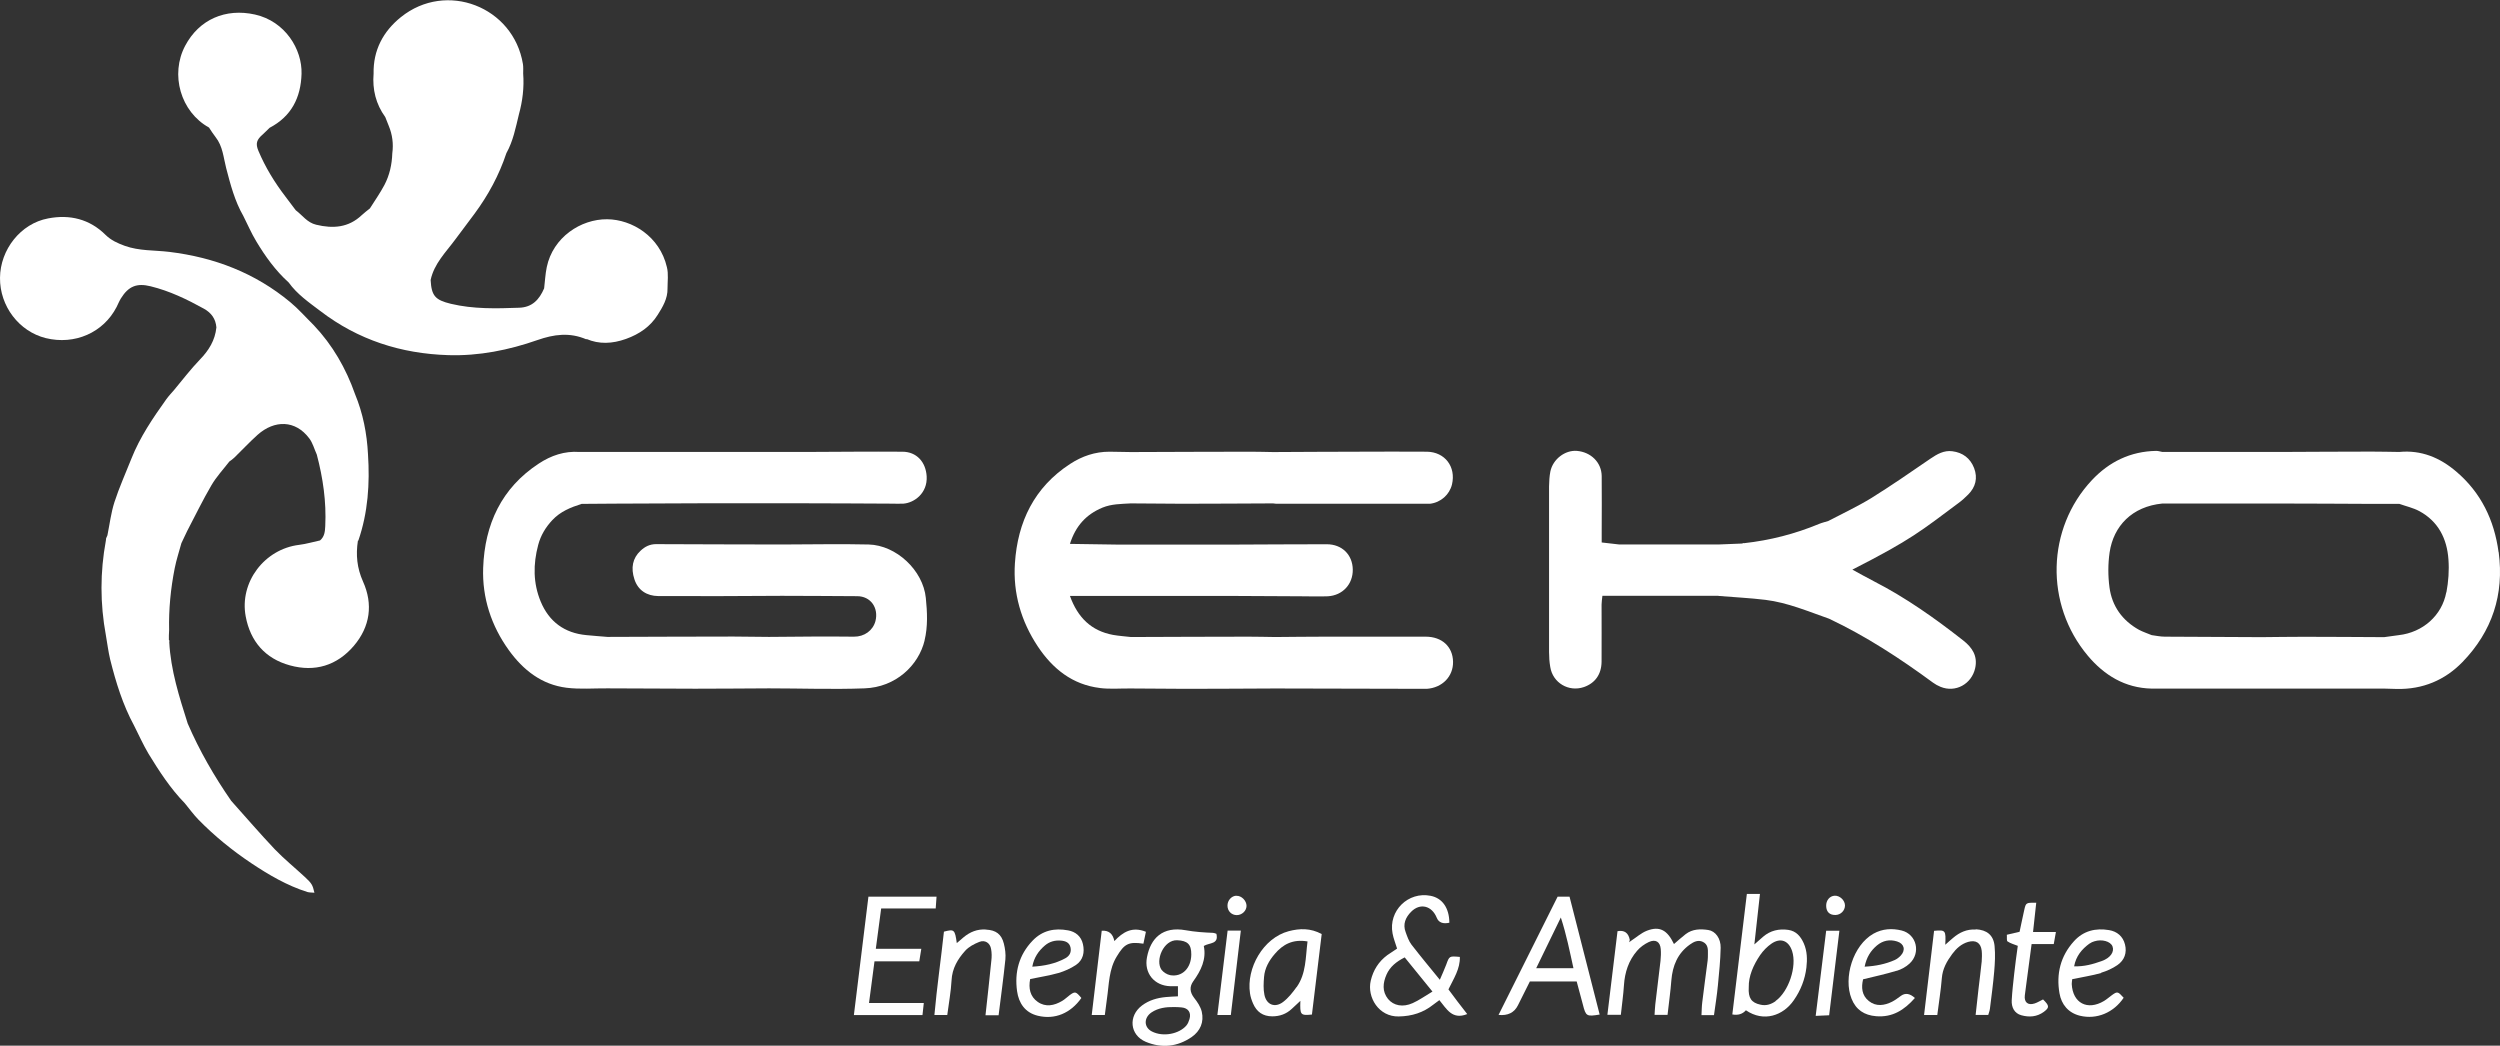
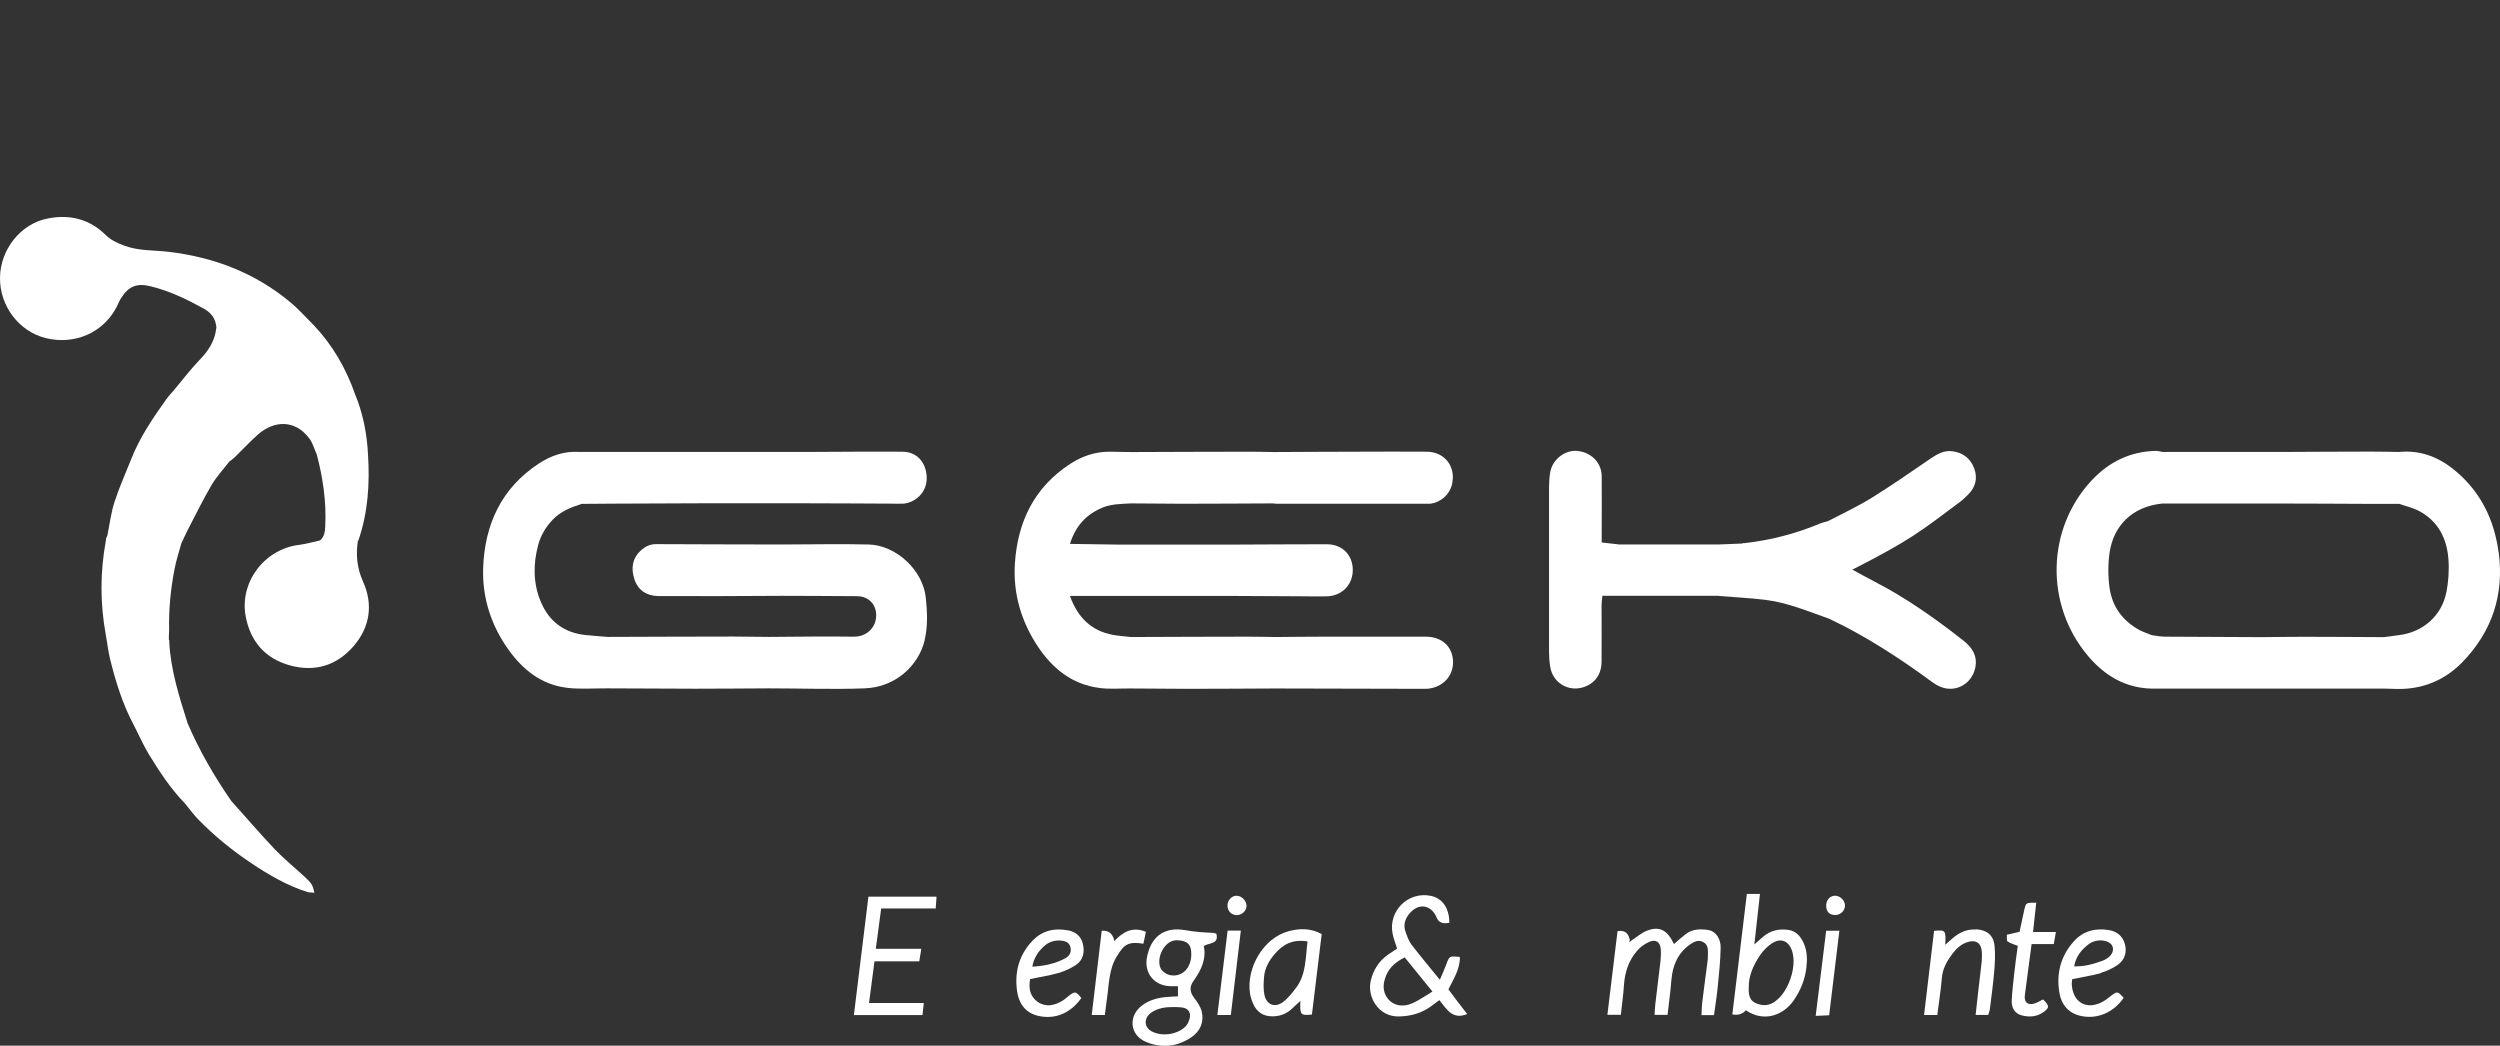
<svg xmlns="http://www.w3.org/2000/svg" id="Livello_2" data-name="Livello 2" viewBox="0 0 209.92 87.8">
  <rect x="0" y="0" width="209.92" height="87.8" fill="#333333" stroke="none" />
  <defs>
    <style>
      .cls-1 {
        fill: #fff;
        stroke-width: 0px;
      }
    </style>
  </defs>
  <g id="Livello_1-2" data-name="Livello 1">
    <g>
      <path class="cls-1" d="M143.44,78.09c-.66-.1-1.33-.09-1.9.35-.34.26-.65.55-.98.83-.56-1.18-1.21-1.53-2.27-1.12-.49.19-.9.57-1.35.86-.05.04-.09.07-.14.11.02-.07.03-.13.05-.2q-.17-.89-1.03-.73c-.28,2.33-.56,4.67-.85,7.02h1.13c.09-.87.21-1.67.26-2.48.07-1.08.39-2.07,1.1-2.89.26-.31.63-.57.99-.74.57-.26.95-.02,1,.59.03.33.01.66-.02.99-.14,1.22-.3,2.44-.44,3.67-.03.29-.04.58-.06.87h1.09c.11-1,.25-1.95.32-2.9.1-1.23.53-2.28,1.56-3.01.31-.22.68-.42,1.09-.22.43.21.43.61.42,1.01,0,.18,0,.36-.02.54-.15,1.16-.31,2.32-.45,3.48-.05.37-.05.75-.07,1.12h1.05c.12-.86.25-1.68.33-2.51.1-1.05.21-2.09.23-3.14.02-.79-.44-1.41-1.04-1.5Z" />
      <path class="cls-1" d="M121.62,83.08c.45-.92.99-1.73.96-2.73-.89-.08-.88-.08-1.14.64-.15.41-.34.8-.54,1.28-.84-1.03-1.63-1.98-2.38-2.95-.23-.3-.36-.69-.49-1.05-.26-.68,0-1.25.47-1.72.75-.75,1.73-.5,2.14.51q.24.6,1.06.42c-.01-1.25-.6-2.07-1.57-2.26-1.89-.38-3.56,1.26-3.2,3.16.08.43.25.84.38,1.27-.27.18-.55.36-.82.55-.73.54-1.18,1.26-1.39,2.14-.33,1.4.68,3.05,2.35,3.01,1.11-.02,2.06-.32,2.91-1,.16-.12.32-.24.5-.37.61.73,1.07,1.68,2.34,1.17-.28-.36-.56-.71-.82-1.06-.27-.35-.53-.7-.77-1.03ZM118.62,84.23c-.82.37-1.6.22-2.07-.35-.51-.64-.43-1.35-.13-2.04.29-.66.82-1.09,1.53-1.45.74.91,1.47,1.81,2.33,2.87-.64.38-1.12.73-1.66.97Z" />
      <path class="cls-1" d="M101.87,78.33c-.77-.03-1.53-.08-2.31-.22-1.94-.35-2.95.68-3.25,2.27-.26,1.33.61,2.39,1.96,2.43.2,0,.41,0,.64,0v.85c-.36.02-.69.03-1.01.06-.73.07-1.41.26-2.01.71-1.17.88-1.03,2.48.32,3.05,1.34.56,2.65.42,3.85-.4.73-.51,1.05-1.26.85-2.13-.1-.42-.37-.82-.64-1.16-.37-.48-.4-.94-.07-1.4.65-.9,1.11-1.85.88-2.96.47-.29,1.27-.12,1.06-1.02-.08-.02-.16-.07-.24-.07ZM99.88,85.57c-.06.2-.14.4-.27.55-.6.69-1.93.98-2.89.49-.68-.35-.69-1.15-.03-1.6.57-.38,1.22-.46,1.89-.45.21,0,.42.01.63.03.56.05.83.43.67.98ZM98.25,81.88c-.26-.05-.56-.24-.72-.45-.55-.78.17-2.53,1.32-2.48.85.04,1.19.33,1.18,1.2-.01,1.15-.78,1.92-1.79,1.73Z" />
-       <path class="cls-1" d="M130.79,75.29c-1.66,3.31-3.3,6.61-4.96,9.93q1.17.12,1.63-.81c.34-.67.67-1.34,1-2h3.93c.18.67.35,1.3.52,1.94.25.99.31,1.02,1.41.84-.84-3.31-1.69-6.61-2.53-9.9h-.99ZM128.99,81.3c.69-1.41,1.34-2.75,2.07-4.26.48,1.47.74,2.82,1.06,4.26h-3.13Z" />
      <path class="cls-1" d="M73.44,80.72h3.75c.06-.34.1-.65.17-1.05h-3.82c.16-1.18.3-2.27.45-3.39h4.58c.03-.36.05-.66.07-.99h-5.72c-.41,3.33-.81,6.62-1.22,9.94h5.76c.04-.33.07-.62.11-1.01h-4.6c.16-1.23.31-2.35.46-3.5Z" />
      <path class="cls-1" d="M150.16,78.08c-.78-.11-1.5.05-2.11.57-.2.17-.39.35-.74.65.17-1.53.32-2.87.47-4.24h-1.1c-.41,3.4-.82,6.76-1.22,10.12q.72.13,1.14-.35c1.5,1.03,3.14.44,4.02-.84.58-.83.94-1.75,1.06-2.74.08-.69.07-1.38-.22-2.04-.26-.58-.63-1.03-1.3-1.13ZM149.09,84.07c-.39.27-.8.4-1.27.29-.75-.16-1.04-.55-.98-1.47-.02-.92.38-1.85.96-2.7.25-.36.58-.7.94-.95.77-.53,1.45-.26,1.74.62.42,1.29-.29,3.41-1.4,4.2Z" />
      <path class="cls-1" d="M108.21,78.19c-2.15.57-3.57,3.11-3.25,5.22.04.29.14.59.26.86.3.69.82,1.07,1.61,1.07.64,0,1.18-.2,1.64-.63.23-.21.45-.42.72-.67-.04,1.19,0,1.24.97,1.15.27-2.21.54-4.44.82-6.76-.94-.51-1.85-.48-2.77-.24ZM108.87,82.88c-.33.46-.69.92-1.14,1.26-.68.51-1.39.23-1.56-.61-.1-.48-.07-1-.03-1.5.06-.74.42-1.37.9-1.93.68-.8,1.51-1.26,2.75-1.05-.17,1.35-.11,2.7-.91,3.83Z" />
-       <path class="cls-1" d="M82.8,78.05c-.74-.05-1.35.2-1.9.66-.18.15-.36.31-.56.48-.16-1.14-.21-1.19-1.08-.96-.25,2.33-.59,4.66-.8,7h1.08c.13-1.01.31-1.96.36-2.91.05-1,.51-1.78,1.14-2.48.3-.34.76-.58,1.19-.75.48-.19.91.09.99.6.06.32.06.66.02.98-.15,1.51-.32,3.03-.49,4.58h1.1c.2-1.6.41-3.14.57-4.69.04-.44-.02-.9-.13-1.33-.2-.8-.68-1.13-1.48-1.17Z" />
      <path class="cls-1" d="M165.89,78.05c-.74-.04-1.35.24-1.89.7-.21.17-.41.36-.66.58.06-1.22.03-1.26-.94-1.17-.28,2.33-.56,4.67-.84,7.07h1.11c.13-1.06.3-2.06.38-3.08.06-.8.42-1.43.87-2.04.34-.46.76-.85,1.34-1.02.65-.18,1.06.07,1.14.74.03.3.02.6,0,.9-.08.78-.18,1.55-.27,2.32-.08.71-.16,1.42-.24,2.17h1.06c.05-.18.12-.35.14-.52.13-1.04.27-2.08.36-3.13.06-.71.1-1.43.03-2.14-.09-.92-.66-1.35-1.57-1.4Z" />
-       <path class="cls-1" d="M159.26,81.52c.39-.12.78-.33,1.08-.61.97-.89.6-2.47-.67-2.78-.78-.19-1.59-.16-2.36.27-1.73.98-2.54,3.71-1.84,5.46.37.93,1.07,1.39,2.07,1.47,1.36.11,2.35-.51,3.25-1.53q-.62-.57-1.16-.19c-.24.17-.48.36-.75.5-.65.33-1.35.43-1.95-.05-.61-.48-.65-1.16-.49-1.83.98-.24,1.91-.44,2.82-.72ZM157.6,79.39c.5-.42,1.08-.53,1.69-.34.61.19.74.73.31,1.19-.14.15-.32.29-.5.37-.77.34-1.58.51-2.53.56.16-.8.51-1.34,1.03-1.78Z" />
      <path class="cls-1" d="M88.88,81.7c.51-.15,1.02-.38,1.46-.67.61-.41.75-1.07.59-1.76-.15-.66-.63-1.04-1.25-1.15-1.12-.21-2.15,0-2.98.87-1.14,1.19-1.52,2.64-1.3,4.23.14,1.01.67,1.81,1.74,2.07,1.43.35,2.76-.21,3.66-1.49-.46-.55-.53-.57-.98-.24-.22.16-.41.36-.64.49-.66.39-1.38.54-2.04.08-.65-.45-.79-1.15-.64-1.92.81-.17,1.61-.29,2.38-.51ZM87.74,79.39c.39-.33.84-.45,1.34-.41.39.03.72.16.81.58.08.39-.07.7-.43.9-.86.47-1.78.65-2.78.71.14-.77.52-1.32,1.06-1.78Z" />
      <path class="cls-1" d="M176.42,81.68c.48-.14.96-.36,1.37-.64.6-.41.82-1.04.64-1.74-.17-.68-.67-1.09-1.33-1.2-1.13-.19-2.16.05-2.96.94-1.13,1.25-1.49,2.74-1.21,4.36.16.94.74,1.65,1.72,1.89,1.41.34,2.83-.26,3.67-1.51-.49-.54-.53-.55-1-.21-.22.16-.42.34-.65.48-1.39.83-2.63.18-2.71-1.42,0-.12.02-.24.04-.41.86-.18,1.66-.3,2.44-.52ZM175.46,79.23c.12-.09.26-.15.4-.19.63-.2,1.35,0,1.52.42.18.46-.17.98-.91,1.24-.73.26-1.47.47-2.31.44.16-.87.65-1.44,1.29-1.91Z" />
      <path class="cls-1" d="M170.99,75.8c-.87-.01-.88-.01-1.02.62-.14.61-.26,1.23-.39,1.82-.37.09-.71.17-1.07.25.02.23-.03.5.06.56.25.17.56.25.86.37-.05.4-.11.79-.16,1.17-.05.39-.1.77-.14,1.16-.08.74-.17,1.49-.21,2.24-.03.59.22,1.1.81,1.26.65.18,1.31.14,1.89-.29.48-.36.47-.51-.07-1.04-.23.11-.46.26-.71.34-.56.18-.89-.1-.82-.68.04-.36.1-.71.14-1.07.14-1.06.28-2.13.43-3.24h1.86c.06-.34.11-.62.18-1.01h-1.92c.1-.87.18-1.64.27-2.47Z" />
      <path class="cls-1" d="M96.01,79.24c.07-.33.14-.67.21-1-1.16-.47-1.94.03-2.65.78q-.18-.93-1.06-.87c-.28,2.35-.56,4.71-.84,7.08h1.1c.07-.49.12-.94.18-1.38.18-1.21.15-2.45.83-3.55.63-1.04.98-1.25,2.23-1.06Z" />
      <path class="cls-1" d="M102.23,85.23h1.12c.28-2.39.56-4.72.84-7.09h-1.11c-.29,2.4-.57,4.74-.86,7.09Z" />
      <path class="cls-1" d="M152.46,85.3c.45-.02.77-.03,1.13-.05.29-2.4.57-4.73.86-7.1h-1.11c-.29,2.36-.58,4.69-.88,7.15Z" />
      <path class="cls-1" d="M154.05,75.21c-.42.03-.72.39-.71.86.01.5.29.77.78.76.44-.01.79-.36.8-.79,0-.44-.43-.85-.87-.83Z" />
      <path class="cls-1" d="M103.82,75.21c-.41.01-.76.4-.75.84,0,.45.34.79.78.79.43,0,.81-.35.82-.77,0-.44-.42-.87-.85-.85Z" />
      <path class="cls-1" d="M92.33,57.77c.86.11,1.74.03,2.61.04,1.56,0,3.11.03,4.67.03,2.48,0,4.97-.02,7.45-.03,4.22.01,8.43.02,12.65.03.03,0,.06,0,.09,0,1.31-.09,2.23-1.04,2.21-2.27-.02-1.27-.93-2.11-2.3-2.11-2.83,0-5.66,0-8.49,0-1.38,0-2.77.02-4.15.03-.75-.01-1.49-.03-2.24-.03-3.29,0-6.58.02-9.87.03-.5-.06-1.01-.09-1.51-.18-1.81-.34-2.95-1.44-3.61-3.27h4.03c3.19,0,6.39,0,9.58,0,1.93.01,3.85.02,5.78.03.75,0,1.51.03,2.26,0,1.25-.07,2.12-1.02,2.1-2.25-.02-1.24-.9-2.12-2.19-2.12-2.65,0-5.3.02-7.95.03-3.19,0-6.39,0-9.58,0-1.31-.02-2.62-.04-4.03-.06.48-1.51,1.36-2.47,2.72-3.04.77-.32,1.58-.31,2.39-.36,1.44,0,2.87.03,4.31.03,2.54,0,5.09-.02,7.63-.03.09,0,.18.03.27.03,4.19,0,8.37,0,12.56,0,.12,0,.24,0,.36,0,.9-.11,1.63-.76,1.84-1.62.35-1.48-.59-2.73-2.11-2.75-1.96-.02-3.91,0-5.87,0-2.35,0-4.7.02-7.04.03-.63-.01-1.26-.03-1.88-.03-3.35,0-6.7.02-10.05.03-.6,0-1.2-.03-1.81-.03-1.21,0-2.3.37-3.31,1.03-3.01,1.96-4.4,4.86-4.63,8.33-.17,2.52.52,4.88,1.92,6.99,1.25,1.88,2.91,3.21,5.21,3.49Z" />
      <path class="cls-1" d="M77.63,53.79c.29-1.19.23-2.39.11-3.58-.23-2.32-2.48-4.43-4.8-4.49-2.43-.06-4.87,0-7.3,0-3.52,0-7.04-.02-10.56-.03-.51,0-.93.21-1.29.55-.68.63-.83,1.45-.52,2.4.3.93,1.05,1.4,2,1.41,3.46.02,6.92,0,10.38-.02,2.11,0,4.21.02,6.32.03,1.14,0,1.82.98,1.54,2.09-.21.79-.93,1.32-1.81,1.31-2.38-.03-4.75,0-7.13.02h0c-.99,0-1.99-.03-2.98-.03-3.53,0-7.05.02-10.58.03-.59-.05-1.18-.09-1.77-.15-1.84-.17-3.14-1.13-3.84-2.82-.64-1.54-.64-3.14-.21-4.75.21-.8.62-1.48,1.18-2.08.68-.73,1.55-1.08,2.47-1.37.9,0,1.81-.02,2.71-.02,2.41-.01,4.82-.02,7.23-.03h8.86c2.41,0,4.82.02,7.23.03.33,0,.66.02.99,0,.91-.07,2.03-.88,1.95-2.29-.07-1.2-.84-2.07-2.04-2.07-2.71-.02-5.42.01-8.13.02-2.95,0-5.91,0-8.86,0-3.38,0-6.75,0-10.13,0-1.25-.09-2.38.3-3.4.97-3.15,2.06-4.55,5.12-4.68,8.76-.09,2.52.68,4.87,2.16,6.92,1.2,1.66,2.75,2.89,4.85,3.15,1.13.14,2.28.04,3.42.05,2.46,0,4.91.03,7.37.03,2.07,0,4.13-.02,6.2-.03h0c2.67,0,5.35.1,8.02,0,2.62-.09,4.54-1.92,5.05-4.03Z" />
      <path class="cls-1" d="M209.8,46.36c-.36-2.68-1.47-4.99-3.55-6.76-1.37-1.17-2.94-1.83-4.79-1.65-.78-.01-1.55-.03-2.33-.03-2.54,0-5.08.02-7.62.03-3.31,0-6.63,0-9.94,0-.17-.03-.34-.09-.52-.09-2.16.04-3.95.91-5.41,2.47-3.78,4.04-3.97,10.39-.33,14.73,1.38,1.64,3.12,2.71,5.35,2.76,3.07,0,6.15,0,9.22,0,3.44,0,6.87,0,10.31,0,.36.01.72.02,1.08.03,2.16.04,4.01-.73,5.5-2.26,2.49-2.57,3.51-5.66,3.04-9.22ZM205.41,49.73c-.36,1.96-1.98,3.37-3.98,3.6-.41.05-.82.11-1.24.17-2.24-.01-4.48-.03-6.72-.03-1.19,0-2.39.02-3.58.03-2.7-.01-5.41-.02-8.11-.04-.37,0-.74-.08-1.11-.13-.36-.15-.73-.27-1.07-.45-1.4-.78-2.26-1.99-2.47-3.55-.13-.97-.13-1.98.01-2.95.33-2.21,1.88-3.85,4.43-4.1,3.32,0,6.63,0,9.95,0,2.54,0,5.08.02,7.62.03.78,0,1.55,0,2.33,0,.56.2,1.16.33,1.68.61,1.59.86,2.32,2.32,2.44,4.05.07.92,0,1.87-.17,2.77Z" />
      <path class="cls-1" d="M144.31,50.04c1.31.11,2.63.17,3.94.33,1.86.23,3.58.97,5.33,1.58,3.11,1.47,5.97,3.34,8.73,5.37.19.14.41.26.63.35,1.26.52,2.61-.23,2.91-1.56.23-1.03-.25-1.74-1-2.33-2.37-1.86-4.81-3.59-7.5-4.97-.59-.31-1.18-.63-1.81-.98,4.95-2.52,5.78-3.26,8.91-5.59.29-.21.56-.46.81-.71.63-.63.82-1.39.5-2.23-.32-.82-.95-1.3-1.83-1.41-.7-.09-1.27.24-1.83.62-1.64,1.12-3.26,2.25-4.95,3.3-1.17.72-2.42,1.3-3.64,1.94-.25.08-.52.14-.76.24-2.02.84-4.12,1.38-6.3,1.62-.06-.02-.11-.01-.16.03l-2.01.08c-2.77,0-5.54,0-8.31,0-.46-.05-.93-.11-1.48-.17v-.89c0-1.57.02-3.13,0-4.7-.02-1.14-.91-2-2.08-2.1-1-.08-2.02.7-2.23,1.73-.08.41-.1.83-.11,1.25,0,4.64,0,9.27,0,13.91,0,.42.03.84.1,1.25.21,1.34,1.55,2.13,2.83,1.69.94-.33,1.47-1.07,1.48-2.13.01-1.6,0-3.19,0-4.79,0-.23.04-.45.07-.74h1.41c2.77,0,5.55,0,8.32,0Z" />
-       <path class="cls-1" d="M49.24,28.46c1.06.46,2.17.41,3.32,0,1.14-.41,2.05-1.04,2.67-2.03.41-.65.84-1.36.82-2.2,0-.6.09-1.22-.05-1.79-.6-2.6-2.94-4.01-5.01-4.03-2.23-.02-4.56,1.52-5.08,4.02-.12.58-.15,1.19-.22,1.78-.4.94-1,1.6-2.11,1.63-1.92.07-3.83.12-5.72-.33-1.31-.32-1.63-.66-1.7-2,.29-1.37,1.27-2.32,2.06-3.39.54-.73,1.09-1.46,1.63-2.18,1.15-1.56,2.06-3.24,2.67-5.08.57-1.02.78-2.14,1.05-3.25.31-1.12.45-2.27.36-3.43,0-.27.02-.54-.02-.8-.79-4.82-6.44-7.01-10.25-3.94-1.49,1.2-2.33,2.78-2.29,4.74-.11,1.33.19,2.56.98,3.65.1.24.19.48.29.73.31.75.41,1.52.3,2.32-.03.93-.23,1.83-.66,2.65-.36.68-.81,1.32-1.22,1.97-.23.19-.47.36-.69.57-1.11,1.05-2.41,1.14-3.82.8-.76-.18-1.16-.8-1.72-1.22-.29-.38-.57-.76-.86-1.14-.91-1.19-1.69-2.46-2.27-3.84-.26-.62-.15-.94.36-1.38.2-.18.38-.37.58-.56,1.83-.96,2.62-2.53,2.68-4.53.06-2.06-1.37-4.41-3.91-4.98-2.47-.55-4.69.41-5.86,2.62-1.28,2.41-.39,5.55,2,6.87.18.27.35.55.55.8.61.77.66,1.71.89,2.6.36,1.38.72,2.77,1.44,4.02.36.71.67,1.44,1.08,2.12.76,1.27,1.62,2.47,2.73,3.47.71.99,1.7,1.67,2.65,2.39,3.17,2.43,6.79,3.59,10.75,3.71,2.57.08,5.07-.42,7.5-1.27,1.35-.47,2.69-.67,4.11-.05Z" />
      <path class="cls-1" d="M30.09,45.39c.81-2.35.97-4.78.81-7.24-.09-1.75-.42-3.44-1.09-5.06-.76-2.16-1.88-4.11-3.46-5.78-.66-.65-1.27-1.35-1.98-1.94-2.95-2.45-6.37-3.76-10.16-4.22-1.25-.15-2.52-.07-3.74-.51-.6-.22-1.14-.46-1.61-.92-1.34-1.33-3.01-1.73-4.82-1.38C1.73,18.77.02,20.96,0,23.33c-.02,2.38,1.6,4.5,3.84,5.06,2.44.6,4.84-.46,5.95-2.61.12-.24.22-.49.36-.72.64-1.03,1.34-1.31,2.5-1.02,1.59.39,3.04,1.09,4.47,1.88.63.35.99.85,1.05,1.57-.11,1.09-.64,1.94-1.4,2.72-.76.79-1.43,1.67-2.13,2.51-.23.27-.48.53-.68.81-1.12,1.57-2.21,3.17-2.93,4.99-.48,1.21-1.02,2.41-1.42,3.64-.29.9-.4,1.85-.59,2.79-.04.08-.07.17-.11.25,0,.06-.02.13-.02.19-.49,2.65-.49,5.3,0,7.95.12.68.2,1.36.36,2.03.48,1.92,1.06,3.81,2.01,5.56.4.79.76,1.6,1.21,2.36.9,1.47,1.84,2.92,3.05,4.16.38.46.73.95,1.14,1.37,1.35,1.38,2.84,2.59,4.44,3.66,1.47.98,3,1.88,4.71,2.42.18.05.37.04.59.06-.15-.66-.22-.78-.8-1.32-.84-.78-1.73-1.5-2.52-2.32-1.26-1.33-2.45-2.72-3.67-4.08-1.42-2.05-2.66-4.2-3.65-6.49-.71-2.24-1.43-4.48-1.55-6.86.03-.06.02-.11-.03-.16,0-.13,0-.25,0-.38,0-.15.02-.3.02-.44-.04-1.75.13-3.48.47-5.2.14-.71.37-1.4.56-2.1.16-.34.32-.69.49-1.03.67-1.28,1.3-2.58,2.03-3.83.42-.72,1-1.34,1.51-2,.14-.1.29-.2.41-.32.66-.64,1.28-1.31,1.96-1.92,1.42-1.26,3.17-1.25,4.33.29.3.39.43.91.64,1.37.52,1.97.81,3.96.71,6-.02.46-.06.89-.44,1.21-.58.12-1.16.3-1.75.37-2.91.35-5.03,3.13-4.49,6.01.39,2.09,1.63,3.54,3.71,4.11,2.1.58,3.95.02,5.37-1.64,1.37-1.61,1.63-3.49.77-5.4-.51-1.14-.61-2.24-.43-3.42Z" />
    </g>
  </g>
</svg>